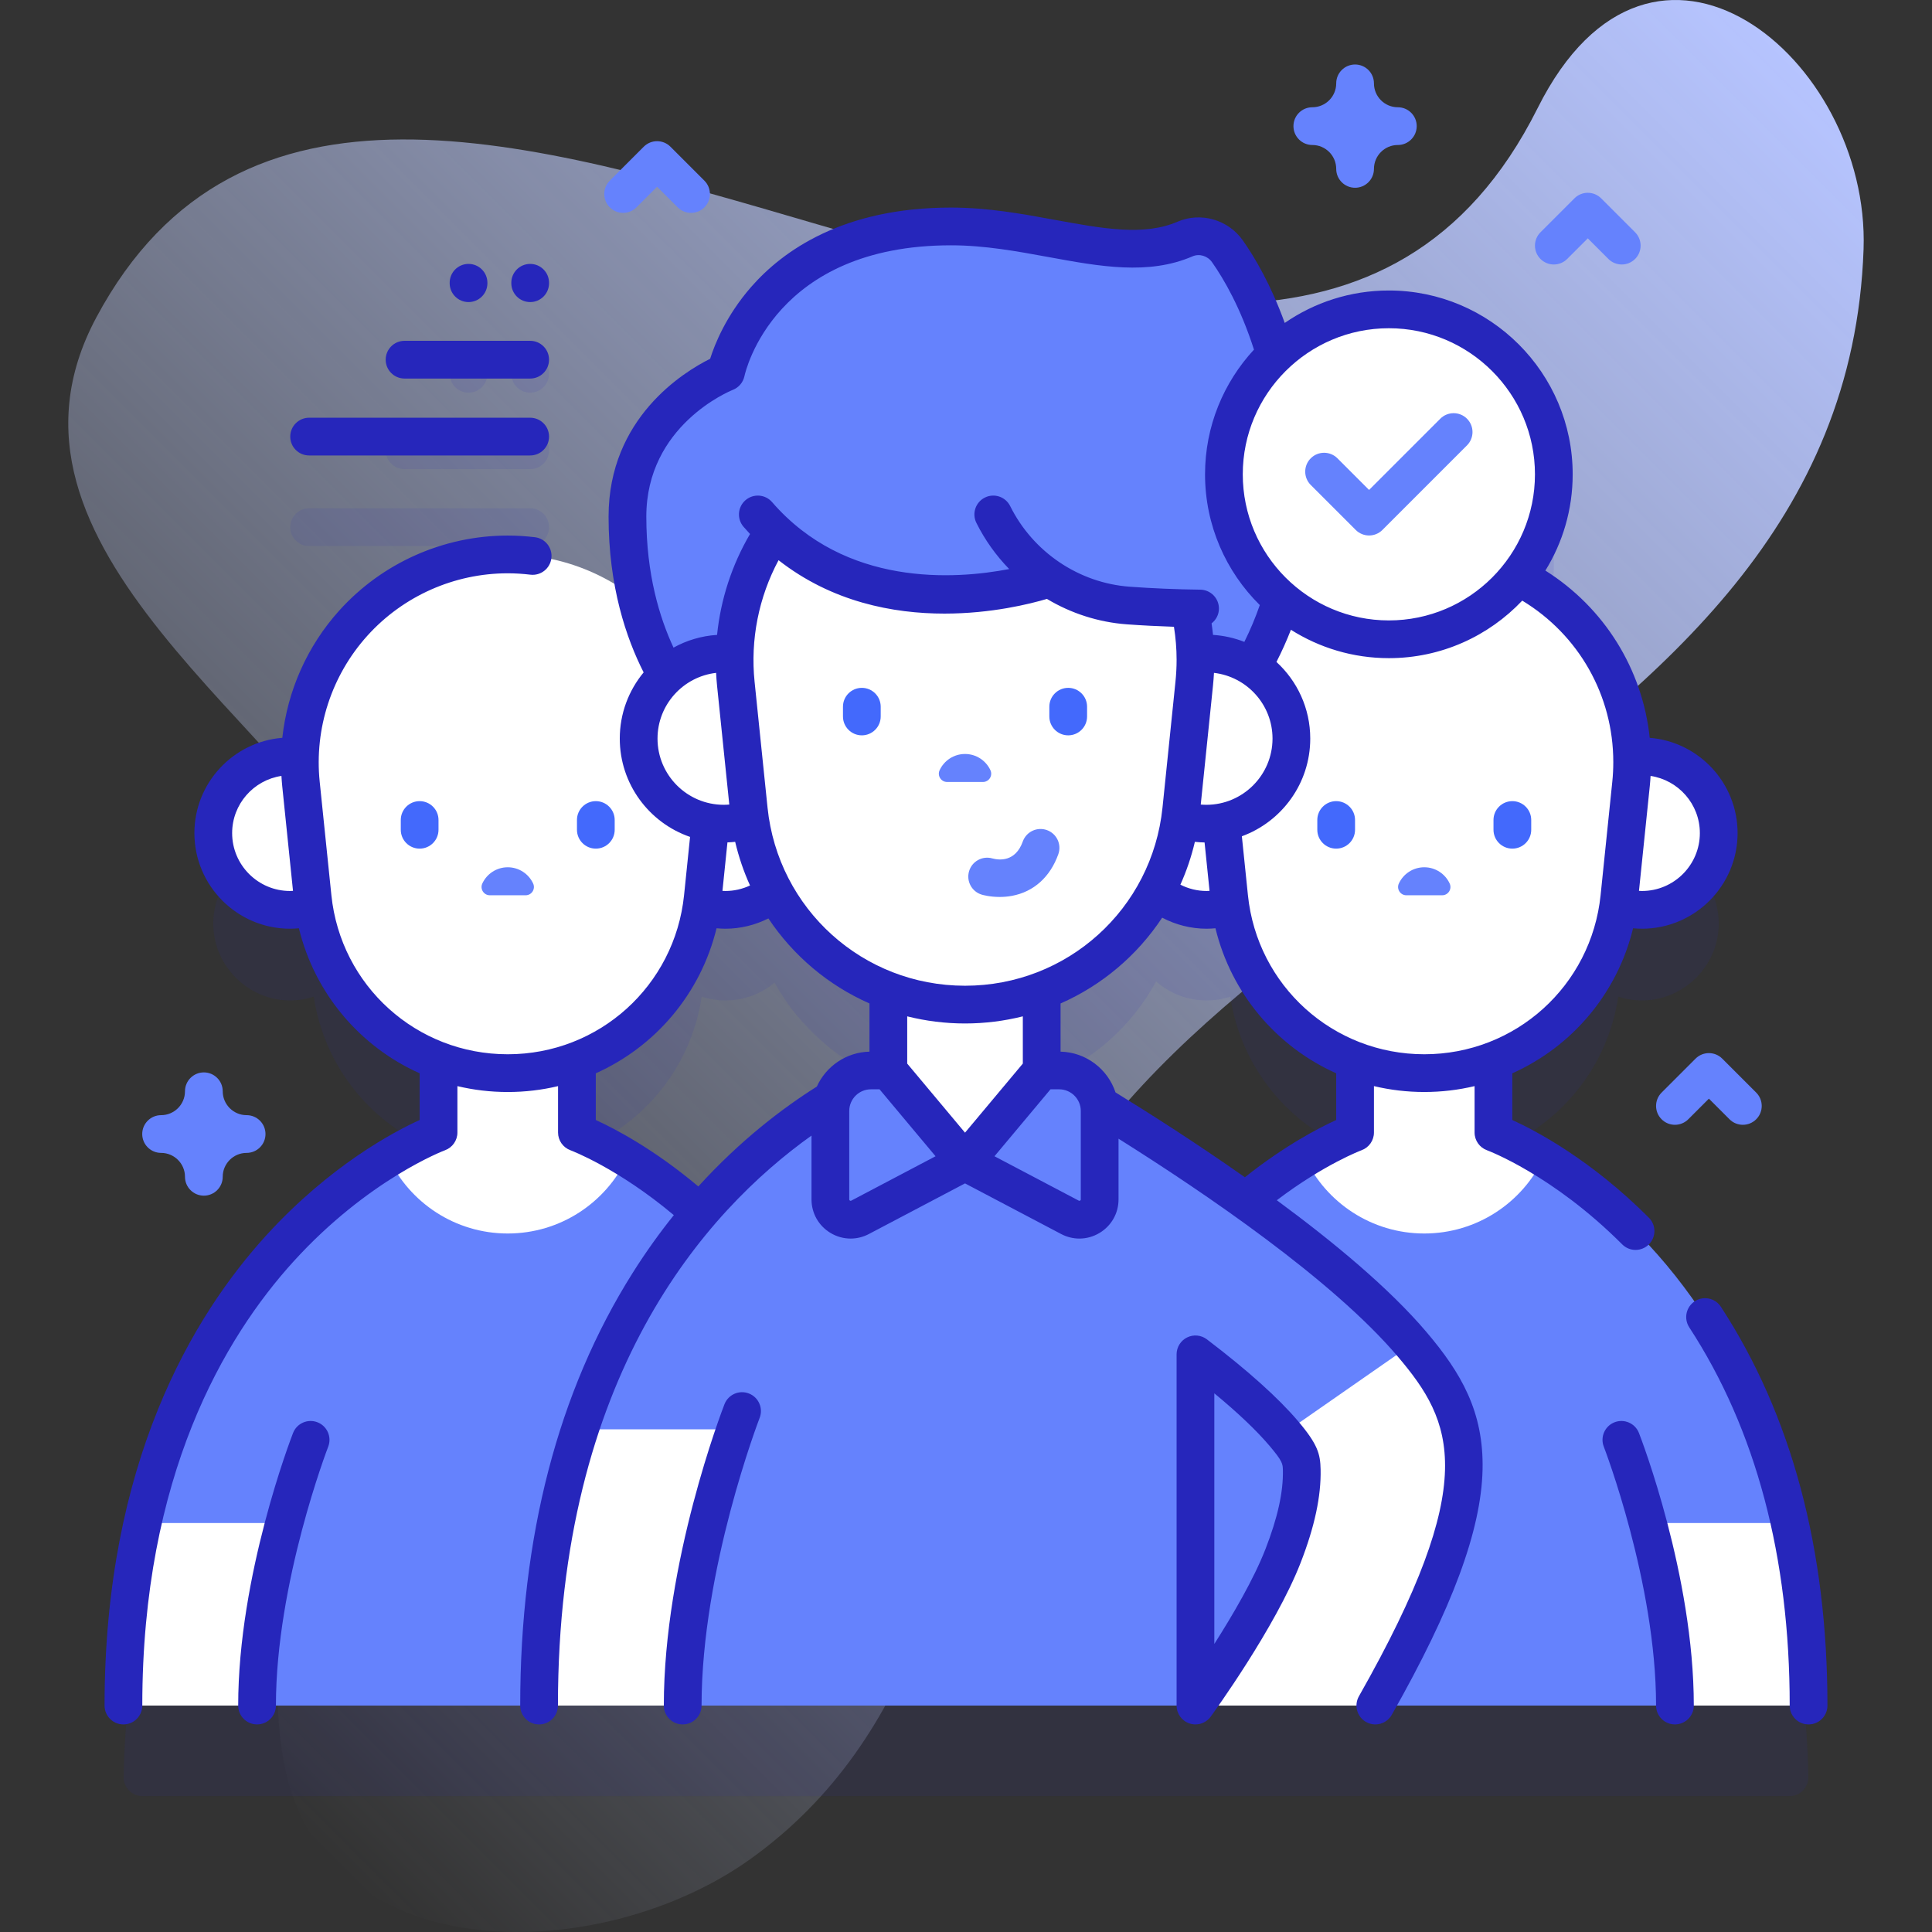
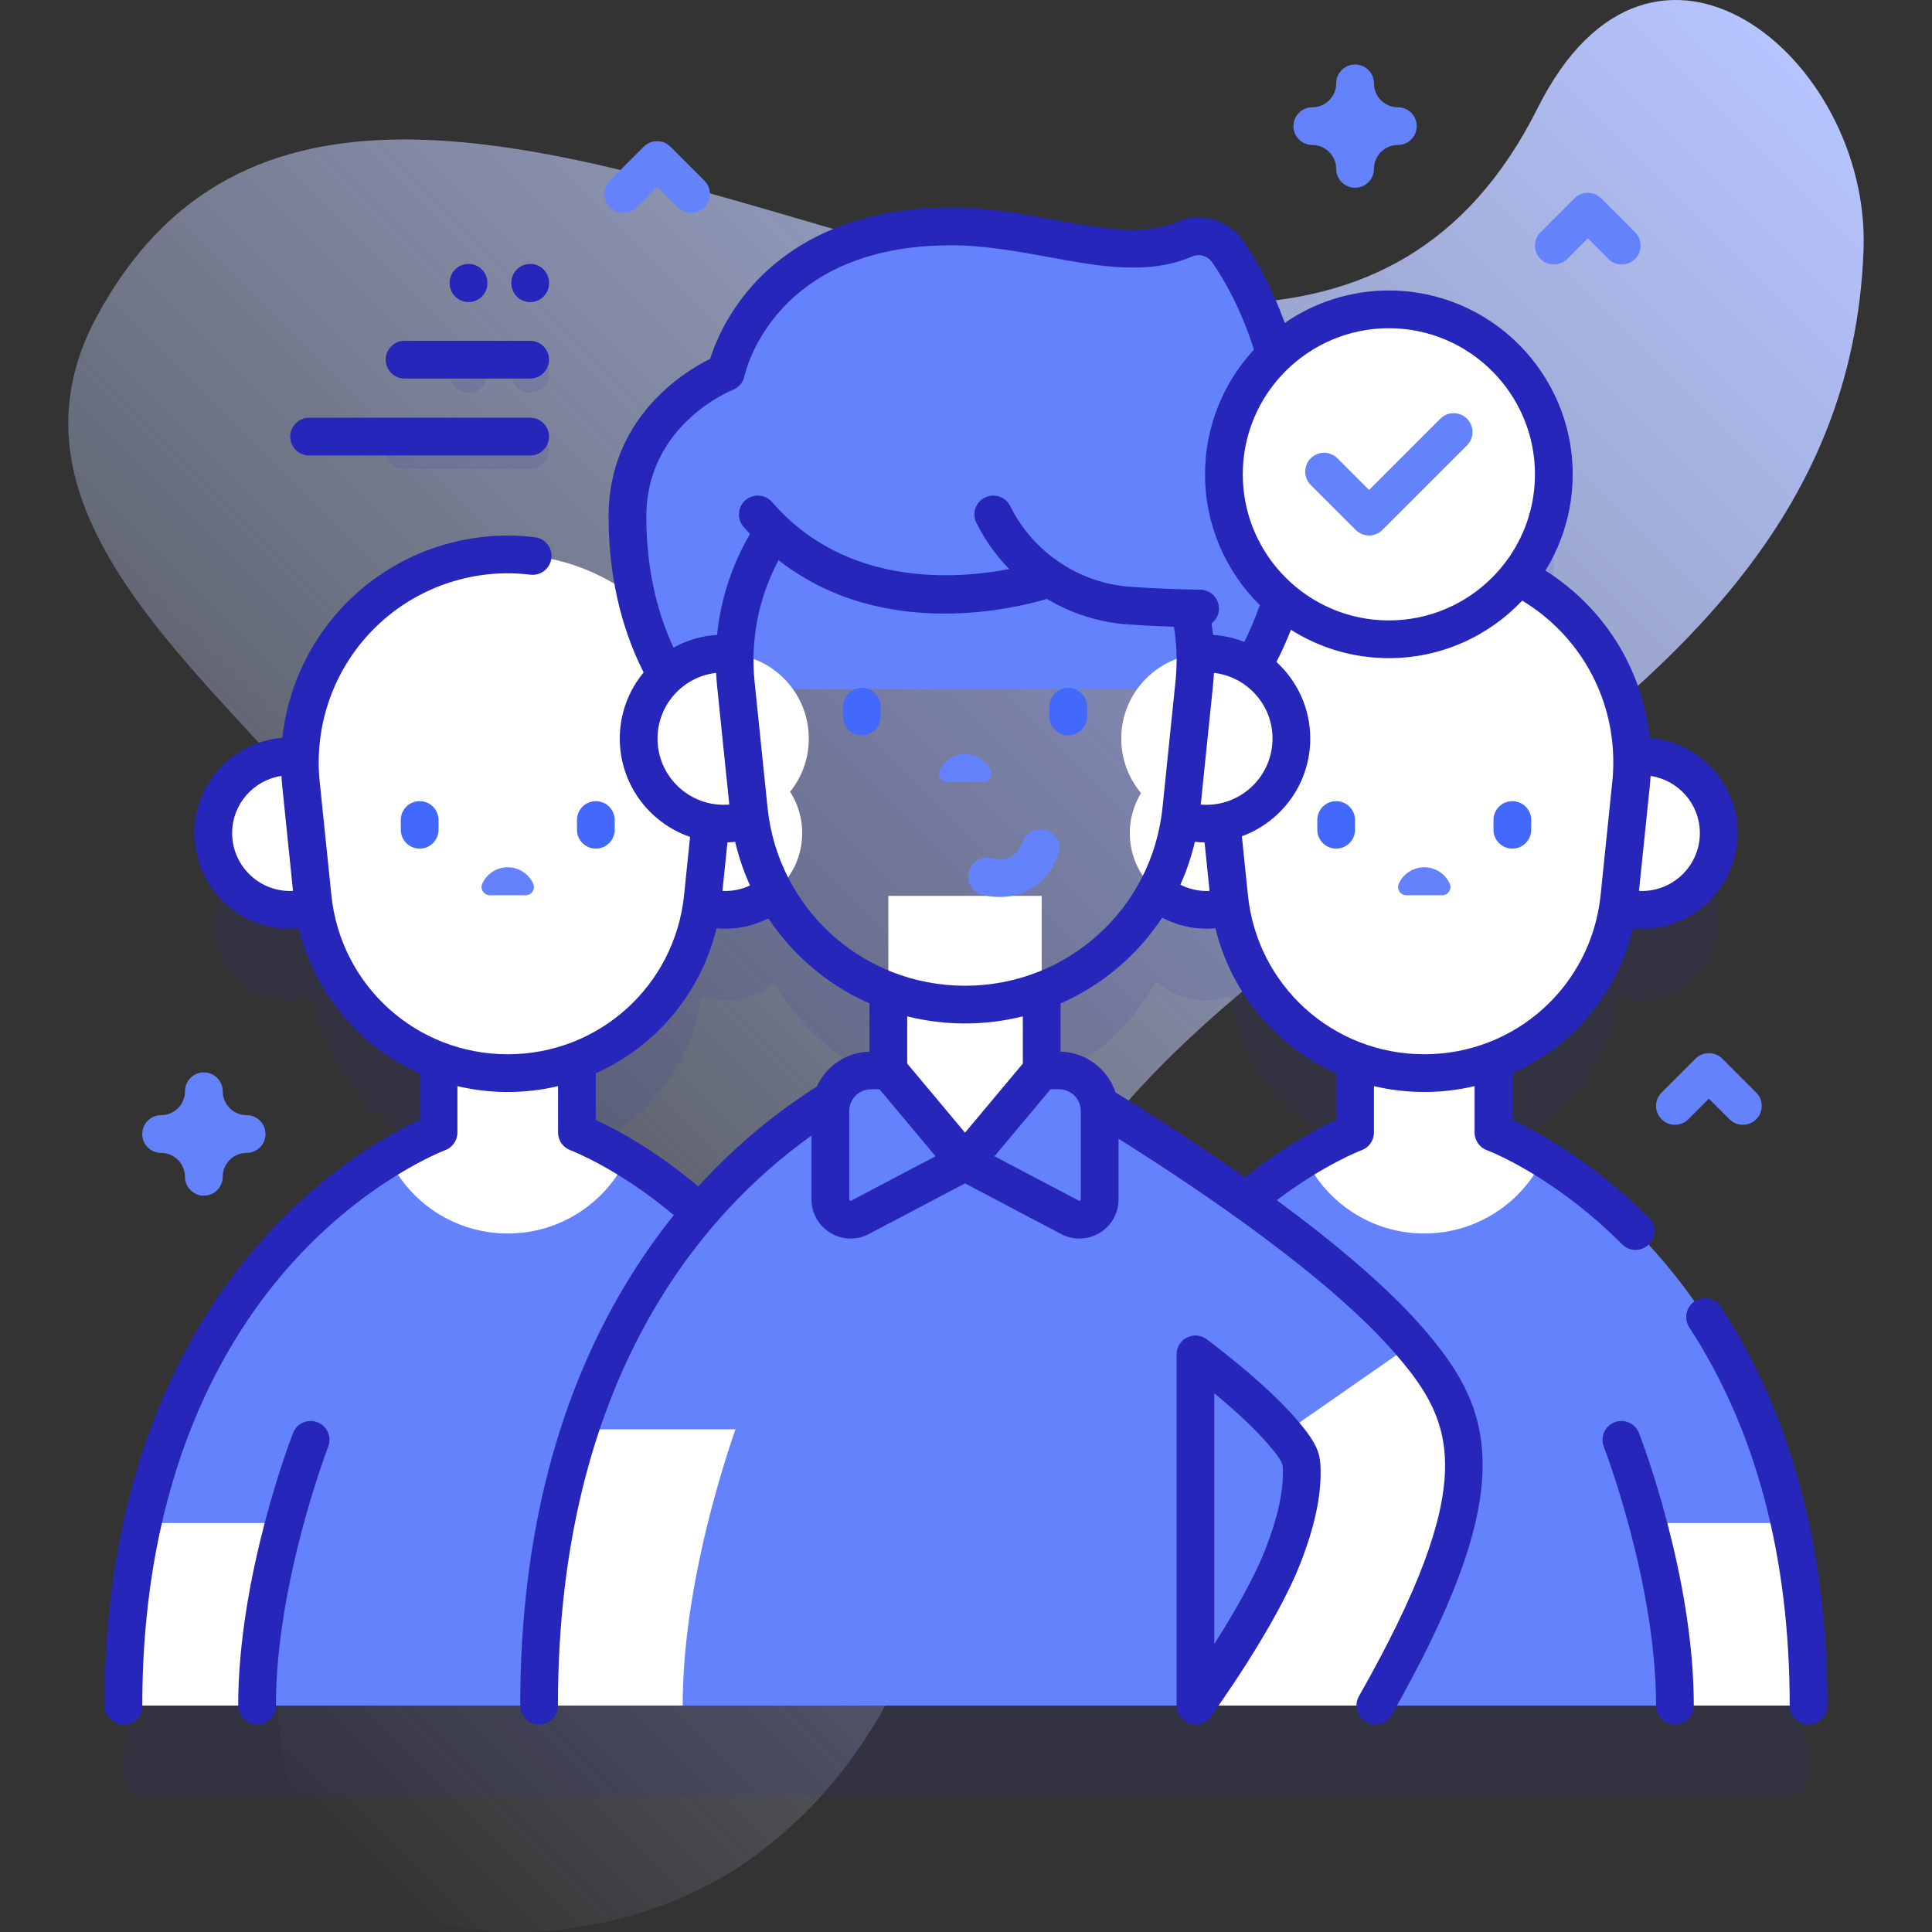
<svg xmlns="http://www.w3.org/2000/svg" id="Capa_1" enable-background="new 0 0 512 512" height="512" viewBox="0 0 512 512" width="512">
  <rect x="0" y="0" width="512" height="512" fill="#333333" stroke="none" />
  <linearGradient id="SVGID_1_" gradientUnits="userSpaceOnUse" x1="-3.531" x2="429.056" y1="402.074" y2="-30.513">
    <stop offset="0" stop-color="#d1ddff" stop-opacity="0" />
    <stop offset="1" stop-color="#b6c4ff" />
  </linearGradient>
  <g>
    <g>
      <path d="m493.865 66.074c1.781-50.754-55.922-98.317-86.357-37.458-74.708 149.386-306.576-85.546-381.992 55.532-32.78 61.32 52.068 108.144 78.924 158.147 41.492 77.253-45.601 154.619-28.521 227.856 12.183 52.239 83.894 50.489 122.939 22.516 45.041-32.269 53.902-85.198 65.077-135.166 28.181-126.014 224.858-146.874 229.93-291.427z" fill="url(#SVGID_1_)" />
    </g>
    <g>
      <g>
        <g fill="#2626bb" opacity=".1">
          <path d="m37.763 475.989h436.474c2.798 0 5.059-2.301 5.004-5.098-2.296-117.178-83.46-146.759-83.46-146.759v-19.072c17.238-6.502 30.23-21.924 33.07-40.939 2.124.691 4.396 1.052 6.764.997 10.648-.25 19.481-8.962 19.853-19.607.403-11.565-8.852-21.067-20.327-21.067-.893 0-1.766.077-2.628.189-.489-20.691-12.559-38.825-30.204-47.773 6.253-7.874 9.859-17.946 9.438-28.877-.872-22.661-19.346-41.118-42.008-41.964-24.906-.93-45.39 18.985-45.39 43.684 0 14.117 6.698 26.663 17.082 34.655-11.399 9.879-18.672 24.315-19.049 40.275-.862-.112-1.736-.189-2.628-.189-1.847 0-3.627.268-5.327.729l2.057-19.979c3.707-36.007-24.544-67.316-60.741-67.316-36.197 0-64.448 31.309-60.741 67.316l2.043 19.843c-1.54-.373-3.14-.592-4.795-.592-.893 0-1.766.077-2.628.189-.695-29.423-24.791-53.701-55.065-53.701-30.274 0-54.37 24.278-55.065 53.701-.862-.112-1.736-.189-2.628-.189-11.475 0-20.731 9.502-20.327 21.067.371 10.645 9.204 19.357 19.853 19.607 2.368.056 4.64-.306 6.764-.997 2.84 19.015 15.832 34.437 33.07 40.939v19.072s-81.164 29.581-83.46 146.759c-.06 2.796 2.201 5.097 4.999 5.097zm238.3-189.46c12.946-4.889 23.731-14.313 30.317-26.445 3.577 3.129 8.247 5.039 13.372 5.039 2.197 0 4.307-.358 6.289-1.002 2.84 19.015 15.832 34.437 33.07 40.939v19.072s-13.13 4.794-28.976 18.136c-27.15-19.404-54.073-34.595-54.073-34.595v-21.144zm-123.175 18.531c17.238-6.502 30.23-21.924 33.07-40.939 1.982.644 4.092 1.002 6.289 1.002 4.957 0 9.497-1.777 13.026-4.724 6.602 11.981 17.314 21.286 30.15 26.131v21.143s-25.616 9.349-49.896 37.794c-17.433-15.785-32.638-21.335-32.638-21.335v-19.072z" />
-           <path d="m81.919 144.702h58.583c2.761 0 5-2.239 5-5s-2.239-5-5-5h-58.583c-2.761 0-5 2.239-5 5s2.239 5 5 5z" />
          <path d="m107.21 124.32h33.292c2.761 0 5-2.239 5-5s-2.239-5-5-5h-33.292c-2.761 0-5 2.239-5 5s2.239 5 5 5z" />
          <path d="m140.502 104.054c2.761 0 5-2.239 5-5v-.115c0-2.761-2.239-5-5-5s-5 2.239-5 5v.115c0 2.761 2.239 5 5 5z" />
          <path d="m124.167 104.054c2.761 0 5-2.239 5-5v-.115c0-2.761-2.239-5-5-5s-5 2.239-5 5v.115c0 2.761 2.239 5 5 5z" />
        </g>
        <g>
          <g>
            <g>
              <g>
                <g>
                  <g>
                    <g>
                      <g>
                        <path d="m409.02 306.9c18.859 11.489 52.565 39.41 65.236 96.71l-30.376 48.38h-168.28c0-90.81 46.71-130.73 70.26-145.08z" fill="#6582fd" />
                        <g fill="#fff">
                          <path d="m280.617 403.615h37.615c-3.591 13.416-7.218 31.218-7.218 48.378h-35.413c0-18.09 1.859-34.132 5.016-48.378z" />
                          <path d="m479.291 451.993h-35.413c0-17.161-3.627-34.962-7.218-48.378h37.615c3.157 14.246 5.016 30.288 5.016 48.378z" />
                          <path d="m409.024 306.9c-5.59 11.81-17.63 19.99-31.58 19.99-13.94 0-25.98-8.17-31.58-19.98 7.94-4.85 13.25-6.78 13.25-6.78v-41.74h36.67v41.74s5.3 1.93 13.24 6.77z" />
                        </g>
                      </g>
                      <g>
                        <g>
                          <g>
                            <g>
                              <g>
                                <g fill="#fff">
                                  <g>
                                    <circle cx="319.752" cy="220.783" r="20.34" />
                                    <circle cx="435.14" cy="220.783" r="20.34" />
                                  </g>
                                  <path d="m377.446 284.393c-26.647 0-48.978-20.15-51.707-46.657l-3.096-30.07c-3.345-32.487 22.145-60.735 54.803-60.735 32.658 0 58.148 28.248 54.803 60.735l-3.096 30.07c-2.729 26.507-25.06 46.657-51.707 46.657z" />
                                </g>
                              </g>
                            </g>
                          </g>
                        </g>
                      </g>
                    </g>
                  </g>
                </g>
              </g>
              <g>
                <g>
                  <g>
                    <g>
                      <g>
                        <path d="m166.14 306.91c23.55 14.35 70.26 54.27 70.26 145.08h-168.28l-30.376-48.38c12.67-57.3 46.377-85.221 65.236-96.71z" fill="#6582fd" />
                        <g fill="#fff">
                          <path d="m231.382 403.615h-37.614c3.591 13.416 7.218 31.218 7.218 48.378h35.413c0-18.09-1.859-34.132-5.017-48.378z" />
                          <path d="m32.709 451.993h35.413c0-17.161 3.627-34.962 7.218-48.378h-37.615c-3.158 14.246-5.016 30.288-5.016 48.378z" />
                          <path d="m102.976 306.9c5.59 11.81 17.63 19.99 31.58 19.99 13.94 0 25.98-8.17 31.58-19.98-7.94-4.85-13.25-6.78-13.25-6.78v-41.74h-36.67v41.74s-5.3 1.93-13.24 6.77z" />
                        </g>
                      </g>
                      <g>
                        <g>
                          <g>
                            <g>
                              <g>
                                <g fill="#fff">
                                  <g>
                                    <circle cx="192.248" cy="220.783" r="20.34" />
                                    <circle cx="76.86" cy="220.783" r="20.34" />
                                  </g>
                                  <path d="m134.554 284.393c26.647 0 48.978-20.15 51.707-46.657l3.096-30.07c3.345-32.487-22.145-60.735-54.803-60.735-32.658 0-58.148 28.248-54.803 60.735l3.096 30.07c2.729 26.507 25.06 46.657 51.707 46.657z" />
                                </g>
                              </g>
                            </g>
                          </g>
                        </g>
                      </g>
                    </g>
                  </g>
                </g>
              </g>
            </g>
            <g>
              <g>
                <path d="m374.21 356.22-34 23.66c-5.53-6.51-14-13.8-23.4-20.96v93.07h-135.89l-27.15-73.21c24.47-74.27 81.65-95.11 81.65-95.11h40.64s70.12 39.56 98.15 72.55z" fill="#6582fd" />
                <path d="m194.908 378.783c-4.1 11.8-13.99 43.39-13.99 73.21h-38.06c0-28.8 4.24-52.99 10.91-73.21z" fill="#fff" />
                <path d="m374.208 356.223c16.29 19.18 23.45 37.3-9.73 95.77h-47.67s4.17-5.73 9.16-13.55c4.98-7.81 10.78-17.72 14.04-26.07 4.64-11.92 5.06-19.01 4.97-22.88-.06-2.56-.09-4.11-4.76-9.61z" fill="#fff" />
                <g>
                  <path d="m235.42 237.412v46.265l20.321 24.282 20.321-24.282v-46.265z" fill="#fff" />
                </g>
              </g>
              <g>
                <g>
                  <g>
                    <g>
                      <g fill="#6582fd">
                        <path d="m235.42 283.677 20.321 24.282-27.803 14.643c-3.58 1.885-7.88-.71-7.88-4.756v-23.418c0-5.938 4.813-10.751 10.751-10.751z" />
                        <path d="m276.059 283.677-20.318 24.282 27.803 14.643c3.58 1.885 7.88-.71 7.88-4.756v-23.418c0-5.938-4.813-10.751-10.751-10.751z" />
                      </g>
                      <g>
                        <g>
                          <path d="m328.161 182.631c5.146-7.384 15.109-24.677 15.109-48.293 0-36.43-11.049-57.868-17.981-67.732-2.518-3.584-7.209-4.997-11.231-3.262-16.971 7.321-38.226-3.337-62.037-3.337-51.664 0-59.63 38.652-59.63 38.652s-26.117 10.263-26.117 38.254c0 23.495 7.985 38.767 12.681 45.719h149.206z" fill="#6582fd" />
                          <g>
                            <g>
                              <g>
                                <g>
                                  <g fill="#fff">
                                    <circle cx="191.796" cy="195.731" r="22.544" />
                                    <circle cx="319.686" cy="195.731" r="22.544" />
                                  </g>
                                  <g>
-                                     <path d="m255.741 266.233c-29.534 0-54.285-22.333-57.31-51.712l-3.431-33.328c-3.707-36.007 24.544-67.316 60.741-67.316 36.197 0 64.448 31.309 60.741 67.316l-3.431 33.328c-3.025 29.379-27.776 51.712-57.31 51.712z" fill="#fff" />
                                    <g>
                                      <path d="m255.741 199.813c-2.982 0-5.553 1.759-6.732 4.297-.676 1.455.382 3.123 1.986 3.123h9.492c1.604 0 2.663-1.668 1.986-3.123-1.179-2.538-3.75-4.297-6.732-4.297z" fill="#6582fd" />
                                    </g>
                                  </g>
                                </g>
                              </g>
                            </g>
                          </g>
-                           <path d="m322.261 136.333v24.96c-8.46 0-16.38-.31-23.79-.87-7.41-.63-14.38-3.15-20.37-7.16 0 0-4.47 1.59-11.5 2.82-16.01 2.81-45.34 3.83-65.77-19.75 0-17.62 14.29-31.92 31.92-31.92h57.58c17.63 0 31.93 14.3 31.93 31.92z" fill="#6582fd" />
+                           <path d="m322.261 136.333v24.96c-8.46 0-16.38-.31-23.79-.87-7.41-.63-14.38-3.15-20.37-7.16 0 0-4.47 1.59-11.5 2.82-16.01 2.81-45.34 3.83-65.77-19.75 0-17.62 14.29-31.92 31.92-31.92h57.58c17.63 0 31.93 14.3 31.93 31.92" fill="#6582fd" />
                        </g>
                      </g>
                    </g>
                  </g>
                  <g>
                    <g>
                      <path d="m228.396 194.873c-2.761 0-5-2.239-5-5v-2.585c0-2.761 2.239-5 5-5s5 2.239 5 5v2.585c0 2.761-2.239 5-5 5z" fill="#4369fc" />
                    </g>
                    <g>
                      <path d="m283.086 194.873c-2.761 0-5-2.239-5-5v-2.585c0-2.761 2.239-5 5-5s5 2.239 5 5v2.585c0 2.761-2.239 5-5 5z" fill="#4369fc" />
                    </g>
                  </g>
                </g>
              </g>
              <g>
                <path d="m264.931 237.704c-2.58 0-4.468-.53-4.744-.611-2.647-.785-4.157-3.567-3.373-6.215.78-2.631 3.534-4.142 6.167-3.387 1.783.476 6.114.985 8.066-4.481.927-2.602 3.785-3.957 6.39-3.028 2.601.928 3.957 3.789 3.028 6.39-2.159 6.049-6.527 9.971-12.3 11.042-1.145.211-2.24.29-3.234.29z" fill="#6582fd" />
              </g>
            </g>
            <g>
              <g>
                <path d="m377.444 229.836c-2.982 0-5.553 1.759-6.732 4.297-.676 1.455.382 3.123 1.986 3.123h9.492c1.604 0 2.663-1.668 1.986-3.123-1.178-2.538-3.75-4.297-6.732-4.297z" fill="#6582fd" />
              </g>
              <g>
                <g>
                  <path d="m354.099 224.896c-2.761 0-5-2.239-5-5v-2.585c0-2.761 2.239-5 5-5s5 2.239 5 5v2.585c0 2.761-2.239 5-5 5z" fill="#4369fc" />
                </g>
                <g>
                  <path d="m400.79 224.896c-2.761 0-5-2.239-5-5v-2.585c0-2.761 2.239-5 5-5s5 2.239 5 5v2.585c0 2.761-2.239 5-5 5z" fill="#4369fc" />
                </g>
              </g>
            </g>
            <g>
              <g>
                <path d="m134.555 229.836c-2.982 0-5.553 1.759-6.732 4.297-.676 1.455.382 3.123 1.986 3.123h9.492c1.604 0 2.663-1.668 1.986-3.123-1.178-2.538-3.749-4.297-6.732-4.297z" fill="#6582fd" />
              </g>
              <g>
                <g>
                  <path d="m111.21 224.896c-2.761 0-5-2.239-5-5v-2.585c0-2.761 2.239-5 5-5s5 2.239 5 5v2.585c0 2.761-2.238 5-5 5z" fill="#4369fc" />
                </g>
                <g>
                  <path d="m157.901 224.896c-2.761 0-5-2.239-5-5v-2.585c0-2.761 2.239-5 5-5s5 2.239 5 5v2.585c0 2.761-2.239 5-5 5z" fill="#4369fc" />
                </g>
              </g>
            </g>
          </g>
          <g>
            <g>
              <circle cx="368.063" cy="125.702" fill="#fff" r="43.716" />
              <g fill="#2626bb">
                <path d="m456.05 346.304c-1.509-2.313-4.606-2.965-6.919-1.457-2.313 1.509-2.965 4.606-1.457 6.919 17.662 27.079 26.617 60.798 26.617 100.222 0 2.761 2.239 5 5 5s5-2.239 5-5c0-41.396-9.502-76.953-28.241-105.684z" />
                <path d="m394.066 304.827c.172.062 17.402 6.483 35.835 24.946.977.978 2.257 1.467 3.538 1.467 1.278 0 2.557-.487 3.533-1.462 1.954-1.951 1.957-5.117.005-7.071-15.305-15.329-29.866-23.008-36.198-25.893v-12.379c15.773-7.051 27.782-21.075 32.005-38.437.781.073 1.565.12 2.355.12 13.973 0 25.34-11.367 25.34-25.34 0-13.279-10.268-24.197-23.28-25.25-1.935-18.247-12.064-34.494-27.654-44.321 4.582-7.424 7.233-16.161 7.233-25.508 0-26.862-21.854-48.715-48.715-48.715-10.238 0-19.742 3.181-27.593 8.597-3.657-10.121-7.91-17.328-11.089-21.846-3.885-5.534-11.16-7.632-17.305-4.988-8.913 3.85-19.789 1.852-32.383-.459-8.784-1.613-17.867-3.28-27.674-3.28-28.562 0-44.56 11.438-52.951 21.034-6.619 7.569-9.655 15.186-10.874 19.04-7.008 3.487-26.915 15.693-26.915 41.827 0 18.531 4.709 32.282 9.293 41.284-3.947 4.767-6.323 10.879-6.323 17.536 0 12.068 7.803 22.342 18.627 26.059l-1.589 15.435c-2.475 24.041-22.566 42.169-46.734 42.169-24.167 0-44.258-18.129-46.733-42.169l-3.096-30.07c-1.45-14.079 3.157-28.181 12.639-38.688 9.481-10.508 23.037-16.535 37.19-16.535 1.943 0 3.967.124 6.015.368 2.739.325 5.229-1.631 5.557-4.373.327-2.742-1.631-5.23-4.373-5.557-2.439-.291-4.862-.438-7.2-.438-16.979 0-33.24 7.229-44.614 19.835-8.521 9.443-13.759 21.305-15.12 33.763-13.021 1.043-23.299 11.966-23.299 25.251 0 13.973 11.367 25.34 25.34 25.34.789 0 1.572-.048 2.352-.12 4.224 17.363 16.234 31.387 32.008 38.438v12.375c-6.921 3.149-23.656 12.016-40.442 30.336-19.646 21.447-43.067 60.514-43.067 124.842 0 2.761 2.239 5 5 5s5-2.239 5-5c0-60.818 21.792-97.564 40.073-117.681 19.824-21.814 39.958-29.411 40.149-29.481 1.974-.72 3.288-2.597 3.288-4.698v-12.296c4.282 1.02 8.747 1.559 13.334 1.559s9.054-.539 13.336-1.559v12.297c0 2.094 1.314 3.97 3.279 4.694.132.049 12.541 4.714 27.401 17.197-3.735 4.657-7.41 9.759-10.932 15.349-19.759 31.36-29.777 69.923-29.777 114.62 0 2.761 2.239 5 5 5s5-2.239 5-5c0-87.285 38.993-130.919 67.198-151.054v16.91c0 3.667 1.875 6.988 5.014 8.883 1.659 1.001 3.505 1.504 5.356 1.504 1.652 0 3.309-.401 4.84-1.208l25.473-13.415 25.473 13.415c1.531.806 3.187 1.208 4.84 1.208 1.851 0 3.698-.503 5.356-1.504 3.14-1.895 5.014-5.216 5.014-8.883v-16.077c22.888 14.374 56.742 37.404 73.976 57.698 14.792 17.407 22.069 33.08-10.269 90.054-1.363 2.402-.521 5.454 1.88 6.817.78.442 1.627.652 2.463.652 1.741 0 3.433-.911 4.354-2.533 16.057-28.292 23.705-48.936 24.066-64.969.347-15.354-5.696-25.695-14.874-36.495-9.79-11.529-24.501-23.773-39.652-34.918 12.564-9.536 22.352-13.211 22.453-13.248 1.975-.72 3.289-2.597 3.289-4.698v-12.3c4.284 1.021 8.751 1.56 13.34 1.56 4.585 0 9.049-.539 13.33-1.558v12.298c-.001 2.1 1.312 3.977 3.285 4.697zm-332.546-84.047c0-7.683 5.683-14.046 13.063-15.152.051.85.107 1.7.194 2.55l2.873 27.911c-.263.013-.526.031-.791.031-8.458 0-15.339-6.881-15.339-15.34zm388.96 0c0 8.458-6.881 15.34-15.34 15.34-.266 0-.529-.017-.794-.031l2.877-27.901c.087-.838.146-1.698.197-2.56 7.378 1.108 13.06 7.471 13.06 15.152zm-43.701-95.078c0 21.348-17.368 38.716-38.715 38.716-21.348 0-38.716-17.368-38.716-38.716s17.368-38.715 38.716-38.715c21.347-.001 38.715 17.367 38.715 38.715zm-212.56-22.388c1.558-.612 2.711-1.986 3.064-3.622.305-1.416 8.019-34.682 54.737-34.682 8.897 0 17.525 1.584 25.869 3.116 13.606 2.498 26.458 4.857 38.148-.193 1.812-.78 3.982-.128 5.164 1.554 3.179 4.52 7.578 12.107 11.114 23.166-8.041 8.691-12.967 20.303-12.967 33.049 0 13.544 5.561 25.811 14.513 34.649-1.153 3.329-2.52 6.591-4.097 9.756-2.599-1.026-5.388-1.667-8.301-1.853-.103-1.022-.235-2.037-.385-3.05 1.163-.902 1.932-2.29 1.951-3.875.034-2.761-2.177-5.027-4.938-5.061-6.374-.078-12.671-.342-18.718-.784-13.473-.983-25.607-9.172-31.668-21.371-1.228-2.473-4.229-3.483-6.702-2.253-2.473 1.229-3.482 4.229-2.253 6.702 2.269 4.567 5.229 8.674 8.698 12.242-14.495 2.785-43.378 4.711-62.838-17.741-1.809-2.087-4.966-2.312-7.053-.504-2.087 1.809-2.312 4.966-.504 7.053.565.652 1.137 1.282 1.714 1.9-4.811 8.197-7.779 17.332-8.736 26.741-4.164.265-8.078 1.457-11.54 3.374-3.702-7.925-7.21-19.461-7.21-34.717-.001-24.127 22.016-33.227 22.938-33.596zm76.841 178.547-15.319 18.308-15.321-18.307v-12.52c4.909 1.227 10.04 1.889 15.32 1.889s10.411-.661 15.32-1.888zm-15.32-20.631c-27.061 0-49.56-20.301-52.336-47.222l-3.43-33.333c-1.154-11.166 1.097-22.406 6.353-32.215 14.162 11.087 30.376 14.151 43.967 14.151 12.451 0 22.697-2.569 27.151-3.893 6.377 3.812 13.616 6.184 21.2 6.738 4.062.297 8.237.507 12.464.646.456 2.869.702 5.789.702 8.727 0 1.921-.102 3.889-.304 5.848l-3.43 33.331c-2.768 26.921-25.267 47.222-52.337 47.222zm-60.913-38.136c.949 4.028 2.268 7.898 3.937 11.567-2.027.951-4.251 1.459-6.514 1.459-.266 0-.529-.017-.793-.031l1.323-12.847c.685-.024 1.368-.073 2.047-.148zm121.829-.001c.852.094 1.708.154 2.568.169l1.32 12.827c-.264.014-.528.031-.794.031-2.43 0-4.801-.588-6.937-1.674 1.624-3.605 2.913-7.403 3.843-11.353zm3.034-9.813c-.495 0-.988-.024-1.479-.066l3.243-31.513c.116-1.127.202-2.258.262-3.385 8.719 1.009 15.515 8.428 15.515 17.413-.001 9.678-7.87 17.551-17.541 17.551zm-145.44-17.55c0-8.986 6.799-16.405 15.524-17.413.058 1.128.136 2.257.253 3.385l3.243 31.514c-.488.041-.978.064-1.47.064-9.677 0-17.55-7.873-17.55-17.55zm10.812 118.692c-11.771-9.908-22.108-15.298-27.172-17.606v-12.379c15.773-7.052 27.782-21.075 32.006-38.437.78.073 1.565.12 2.354.12 3.974 0 7.869-.962 11.382-2.73 6.583 9.883 15.871 17.729 26.788 22.537v12.771c-6.21.153-11.531 3.909-13.955 9.26-8.954 5.634-20.213 14.161-31.403 26.464zm40.546 3.756c-.065.035-.188.098-.369-.011-.181-.11-.181-.248-.181-.321v-23.418c0-3.171 2.58-5.751 5.751-5.751h2.275l14.849 17.743zm60.816-.332c0 .074 0 .212-.181.321s-.303.045-.369.011l-22.326-11.758 14.847-17.743h2.278c3.171 0 5.75 2.58 5.75 5.751v23.418zm67.686-21.03c-4.634 2.113-13.684 6.798-24.206 15.171-12.542-8.828-24.81-16.667-34.282-22.49-2.036-6.158-7.77-10.635-14.562-10.801v-12.767c10.994-4.839 20.336-12.759 26.926-22.736 3.606 1.895 7.632 2.927 11.764 2.927.79 0 1.574-.048 2.355-.12 4.223 17.36 16.232 31.382 32.005 38.434zm-23.396-59.587-1.607-15.608c10.562-3.857 18.123-14.006 18.123-25.89 0-8.03-3.456-15.266-8.956-20.305 1.422-2.78 2.701-5.628 3.832-8.53 7.521 4.756 16.42 7.522 25.958 7.522 13.908 0 26.464-5.868 35.348-15.247 14.974 9.063 24.128 25.124 24.128 42.78 0 1.777-.088 3.527-.264 5.207l-3.1 30.071c-2.476 24.036-22.564 42.162-46.726 42.162-24.168-.001-44.261-18.127-46.736-42.162z" />
                <path d="m427.87 376.916c-2.573 1-3.849 3.898-2.849 6.471.139.357 13.854 36.041 13.854 68.602 0 2.761 2.239 5 5 5s5-2.239 5-5c0-34.474-13.94-70.701-14.534-72.226-1.001-2.573-3.898-3.848-6.471-2.847z" />
                <path d="m84.13 376.916c-2.573-1-5.469.273-6.471 2.847-.594 1.525-14.534 37.752-14.534 72.226 0 2.761 2.239 5 5 5s5-2.239 5-5c0-32.561 13.715-68.245 13.854-68.602 1-2.573-.275-5.47-2.849-6.471z" />
                <path d="m319.837 354.94c-1.512-1.151-3.546-1.345-5.248-.501-1.703.844-2.78 2.58-2.78 4.48v93.069c0 2.165 1.394 4.084 3.452 4.754.51.166 1.031.246 1.547.246 1.568 0 3.083-.74 4.042-2.057.697-.957 17.146-23.636 23.812-40.74 3.735-9.586 5.473-17.701 5.312-24.806-.09-4.005-.706-6.567-5.951-12.742-5.252-6.185-13.389-13.487-24.186-21.703zm20.142 34.671c.13 5.762-1.385 12.615-4.633 20.95-3.093 7.938-8.689 17.492-13.536 25.096v-66.408c6.267 5.177 11.158 9.824 14.593 13.869 3.523 4.147 3.538 4.833 3.576 6.493 0-.001 0 0 0 0z" />
-                 <path d="m198.464 369.286c-2.573-1-5.469.273-6.471 2.847-.656 1.687-16.072 41.747-16.072 79.855 0 2.761 2.239 5 5 5s5-2.239 5-5c0-36.195 15.238-75.834 15.392-76.23.999-2.574-.276-5.471-2.849-6.472z" />
                <path d="m81.919 120.702h58.583c2.761 0 5-2.239 5-5s-2.239-5-5-5h-58.583c-2.761 0-5 2.239-5 5s2.239 5 5 5z" />
                <path d="m107.21 100.32h33.292c2.761 0 5-2.239 5-5s-2.239-5-5-5h-33.292c-2.761 0-5 2.239-5 5s2.239 5 5 5z" />
                <path d="m140.502 80.054c2.761 0 5-2.239 5-5v-.115c0-2.761-2.239-5-5-5s-5 2.239-5 5v.115c0 2.761 2.239 5 5 5z" />
                <path d="m124.167 80.054c2.761 0 5-2.239 5-5v-.115c0-2.761-2.239-5-5-5s-5 2.239-5 5v.115c0 2.761 2.239 5 5 5z" />
              </g>
            </g>
            <g>
              <path d="m362.818 141.908c-1.326 0-2.598-.527-3.535-1.464l-11.921-11.921c-1.953-1.953-1.953-5.119 0-7.071 1.951-1.952 5.119-1.952 7.07 0l8.386 8.386 18.877-18.877c1.951-1.952 5.119-1.952 7.07 0 1.953 1.953 1.953 5.119 0 7.071l-22.412 22.413c-.938.936-2.209 1.463-3.535 1.463z" fill="#6582fd" />
            </g>
          </g>
        </g>
      </g>
      <g>
        <path d="m359.111 49.758c-2.761 0-5-2.239-5-5 0-3.492-2.841-6.333-6.333-6.333-2.761 0-5-2.239-5-5s2.239-5 5-5c3.492 0 6.333-2.841 6.333-6.333 0-2.761 2.239-5 5-5s5 2.239 5 5c0 3.492 2.841 6.333 6.333 6.333 2.761 0 5 2.239 5 5s-2.239 5-5 5c-3.492 0-6.333 2.841-6.333 6.333 0 2.762-2.238 5-5 5z" fill="#6582fd" />
      </g>
      <g>
        <path d="m54.024 316.862c-2.761 0-5-2.239-5-5 0-3.492-2.841-6.333-6.333-6.333-2.761 0-5-2.239-5-5s2.239-5 5-5c3.492 0 6.333-2.841 6.333-6.333 0-2.761 2.239-5 5-5s5 2.239 5 5c0 3.492 2.841 6.333 6.333 6.333 2.761 0 5 2.239 5 5s-2.239 5-5 5c-3.492 0-6.333 2.841-6.333 6.333 0 2.761-2.238 5-5 5z" fill="#6582fd" />
      </g>
      <g>
        <path d="m461.875 298.084c-1.28 0-2.559-.488-3.536-1.464l-5.464-5.464-5.464 5.464c-1.953 1.952-5.118 1.952-7.071 0-1.953-1.953-1.953-5.119 0-7.071l9-9c1.953-1.952 5.118-1.952 7.071 0l9 9c1.953 1.953 1.953 5.119 0 7.071-.977.976-2.256 1.464-3.536 1.464z" fill="#6582fd" />
      </g>
      <g>
        <path d="m183.136 56.414c-1.28 0-2.559-.488-3.536-1.464l-5.464-5.464-5.464 5.464c-1.953 1.952-5.118 1.952-7.071 0-1.953-1.953-1.953-5.119 0-7.071l9-9c1.953-1.952 5.118-1.952 7.071 0l9 9c1.953 1.953 1.953 5.119 0 7.071-.977.976-2.256 1.464-3.536 1.464z" fill="#6582fd" />
      </g>
      <g>
        <path d="m429.779 70.092c-1.28 0-2.559-.488-3.536-1.464l-5.464-5.464-5.464 5.464c-1.953 1.952-5.118 1.952-7.071 0-1.953-1.953-1.953-5.119 0-7.071l9-9c1.953-1.952 5.118-1.952 7.071 0l9 9c1.953 1.953 1.953 5.119 0 7.071-.977.976-2.256 1.464-3.536 1.464z" fill="#6582fd" />
      </g>
    </g>
  </g>
</svg>